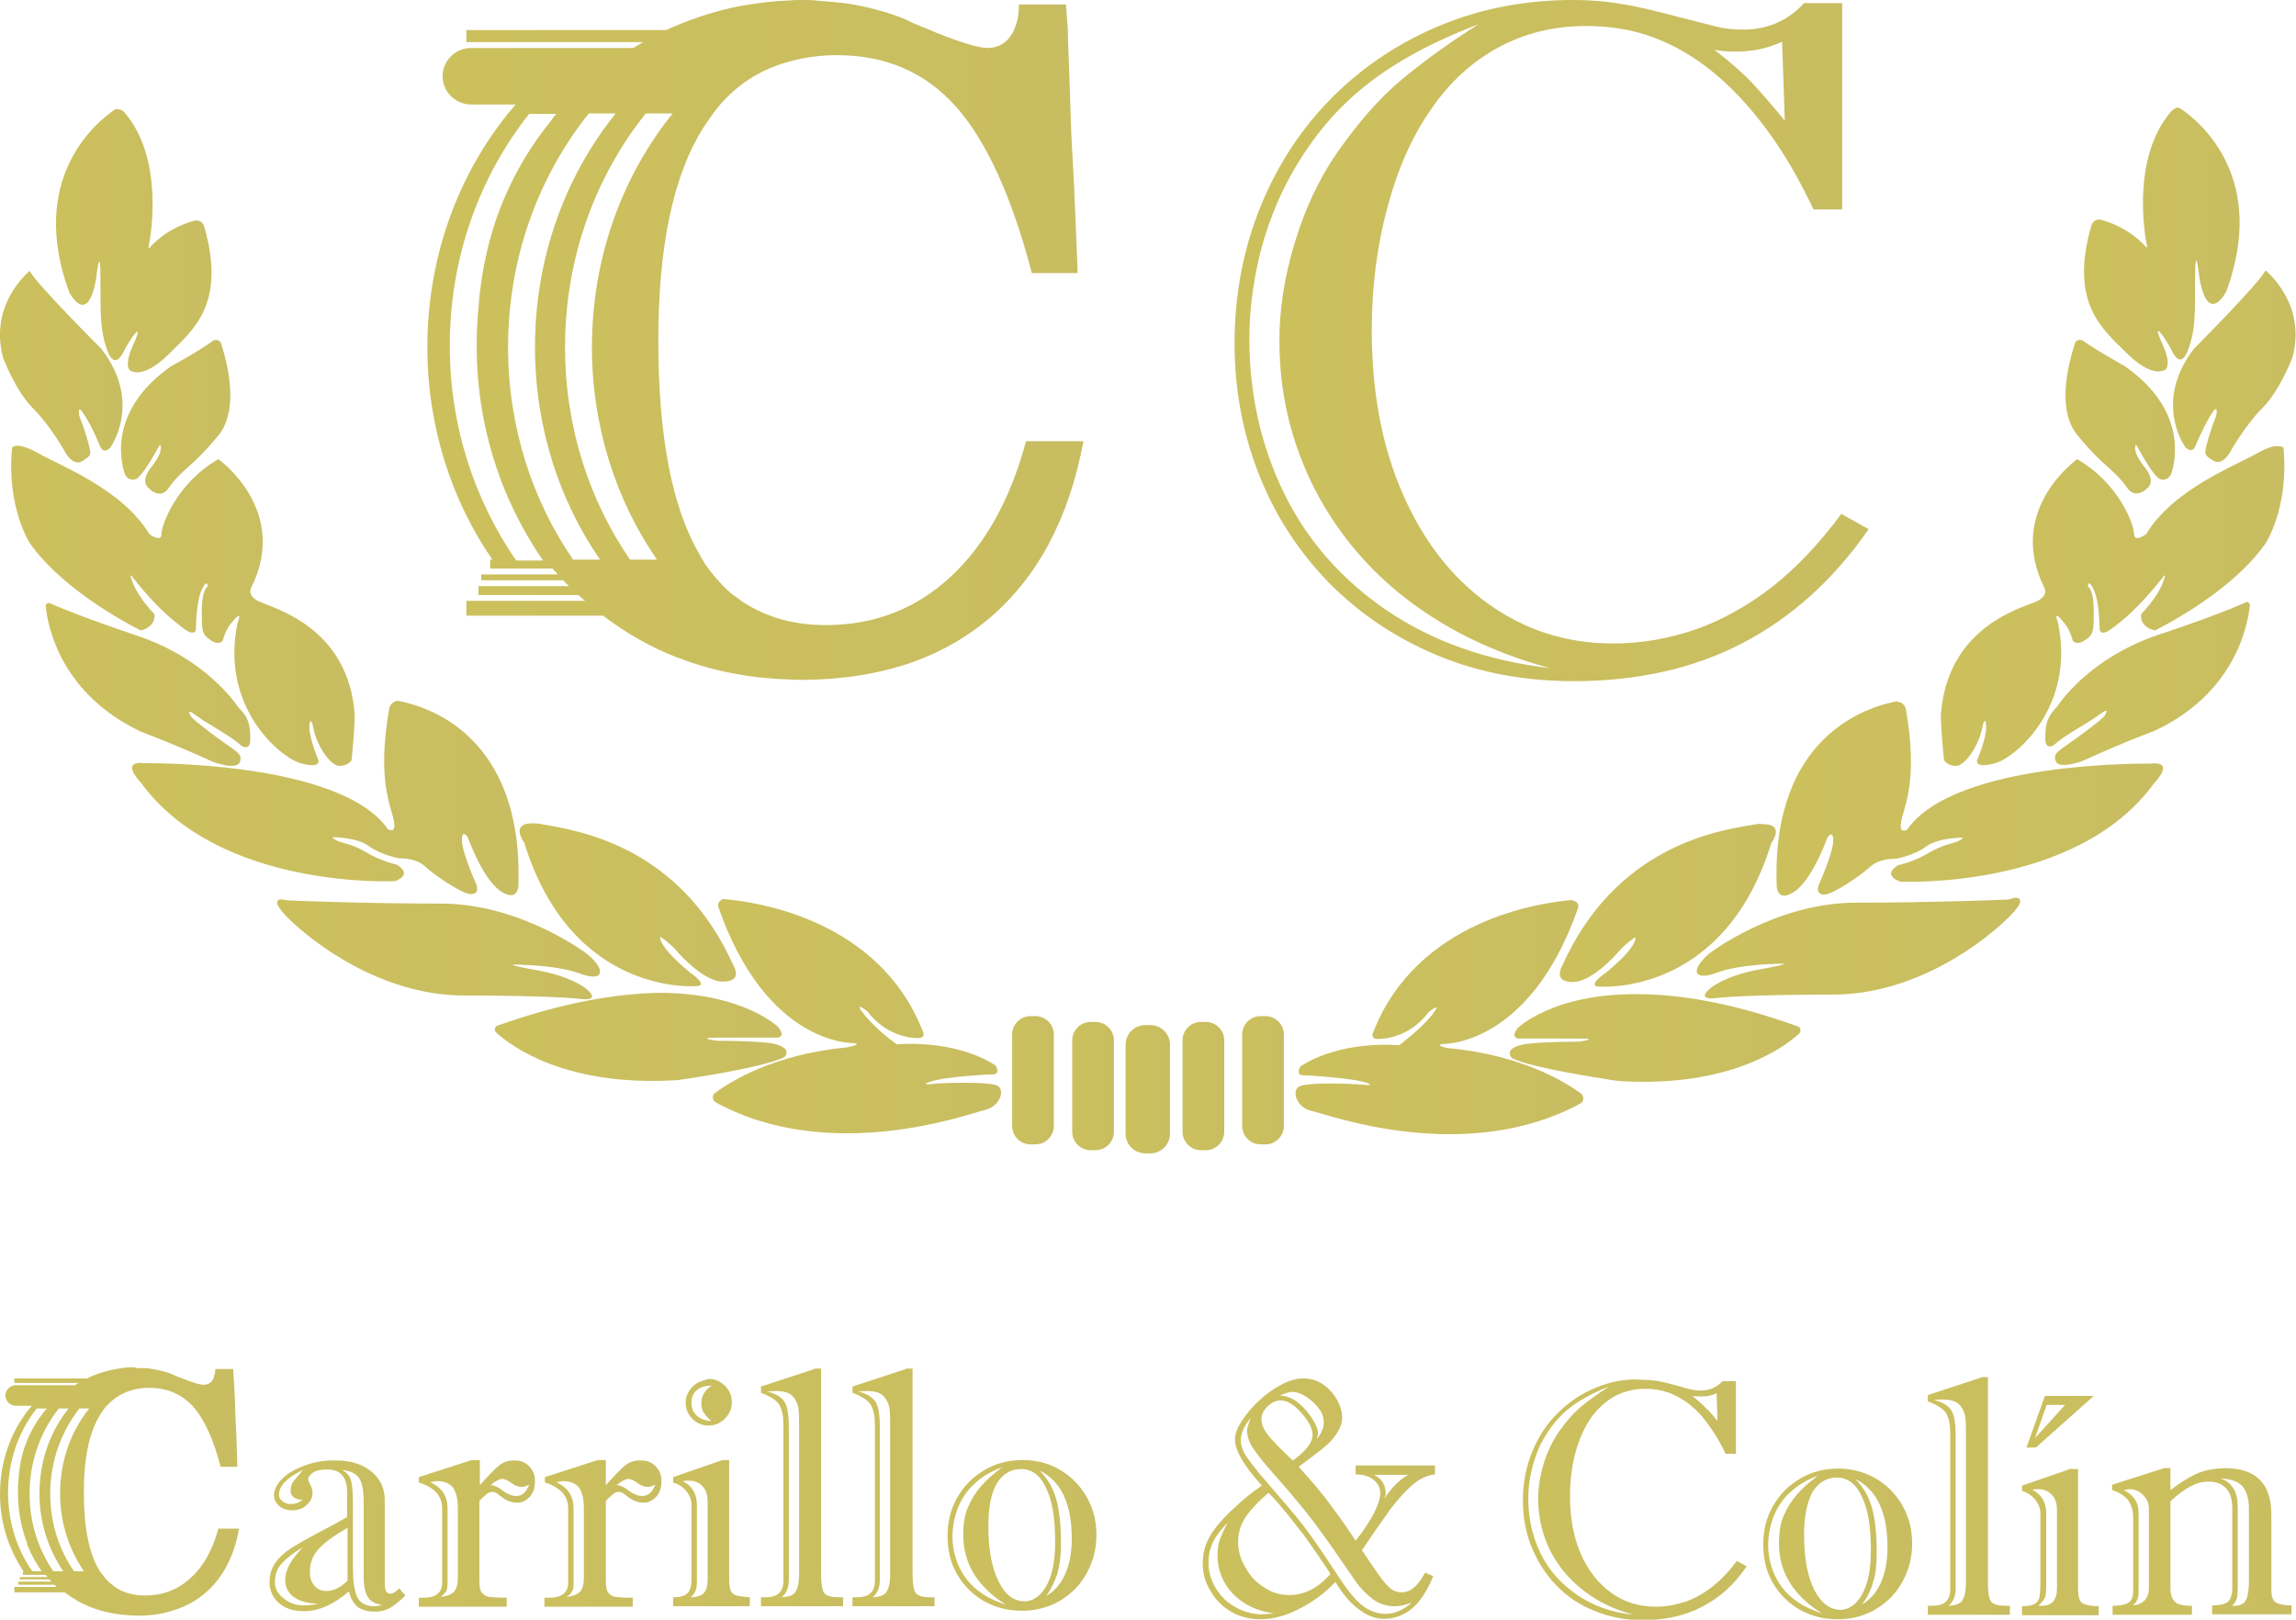
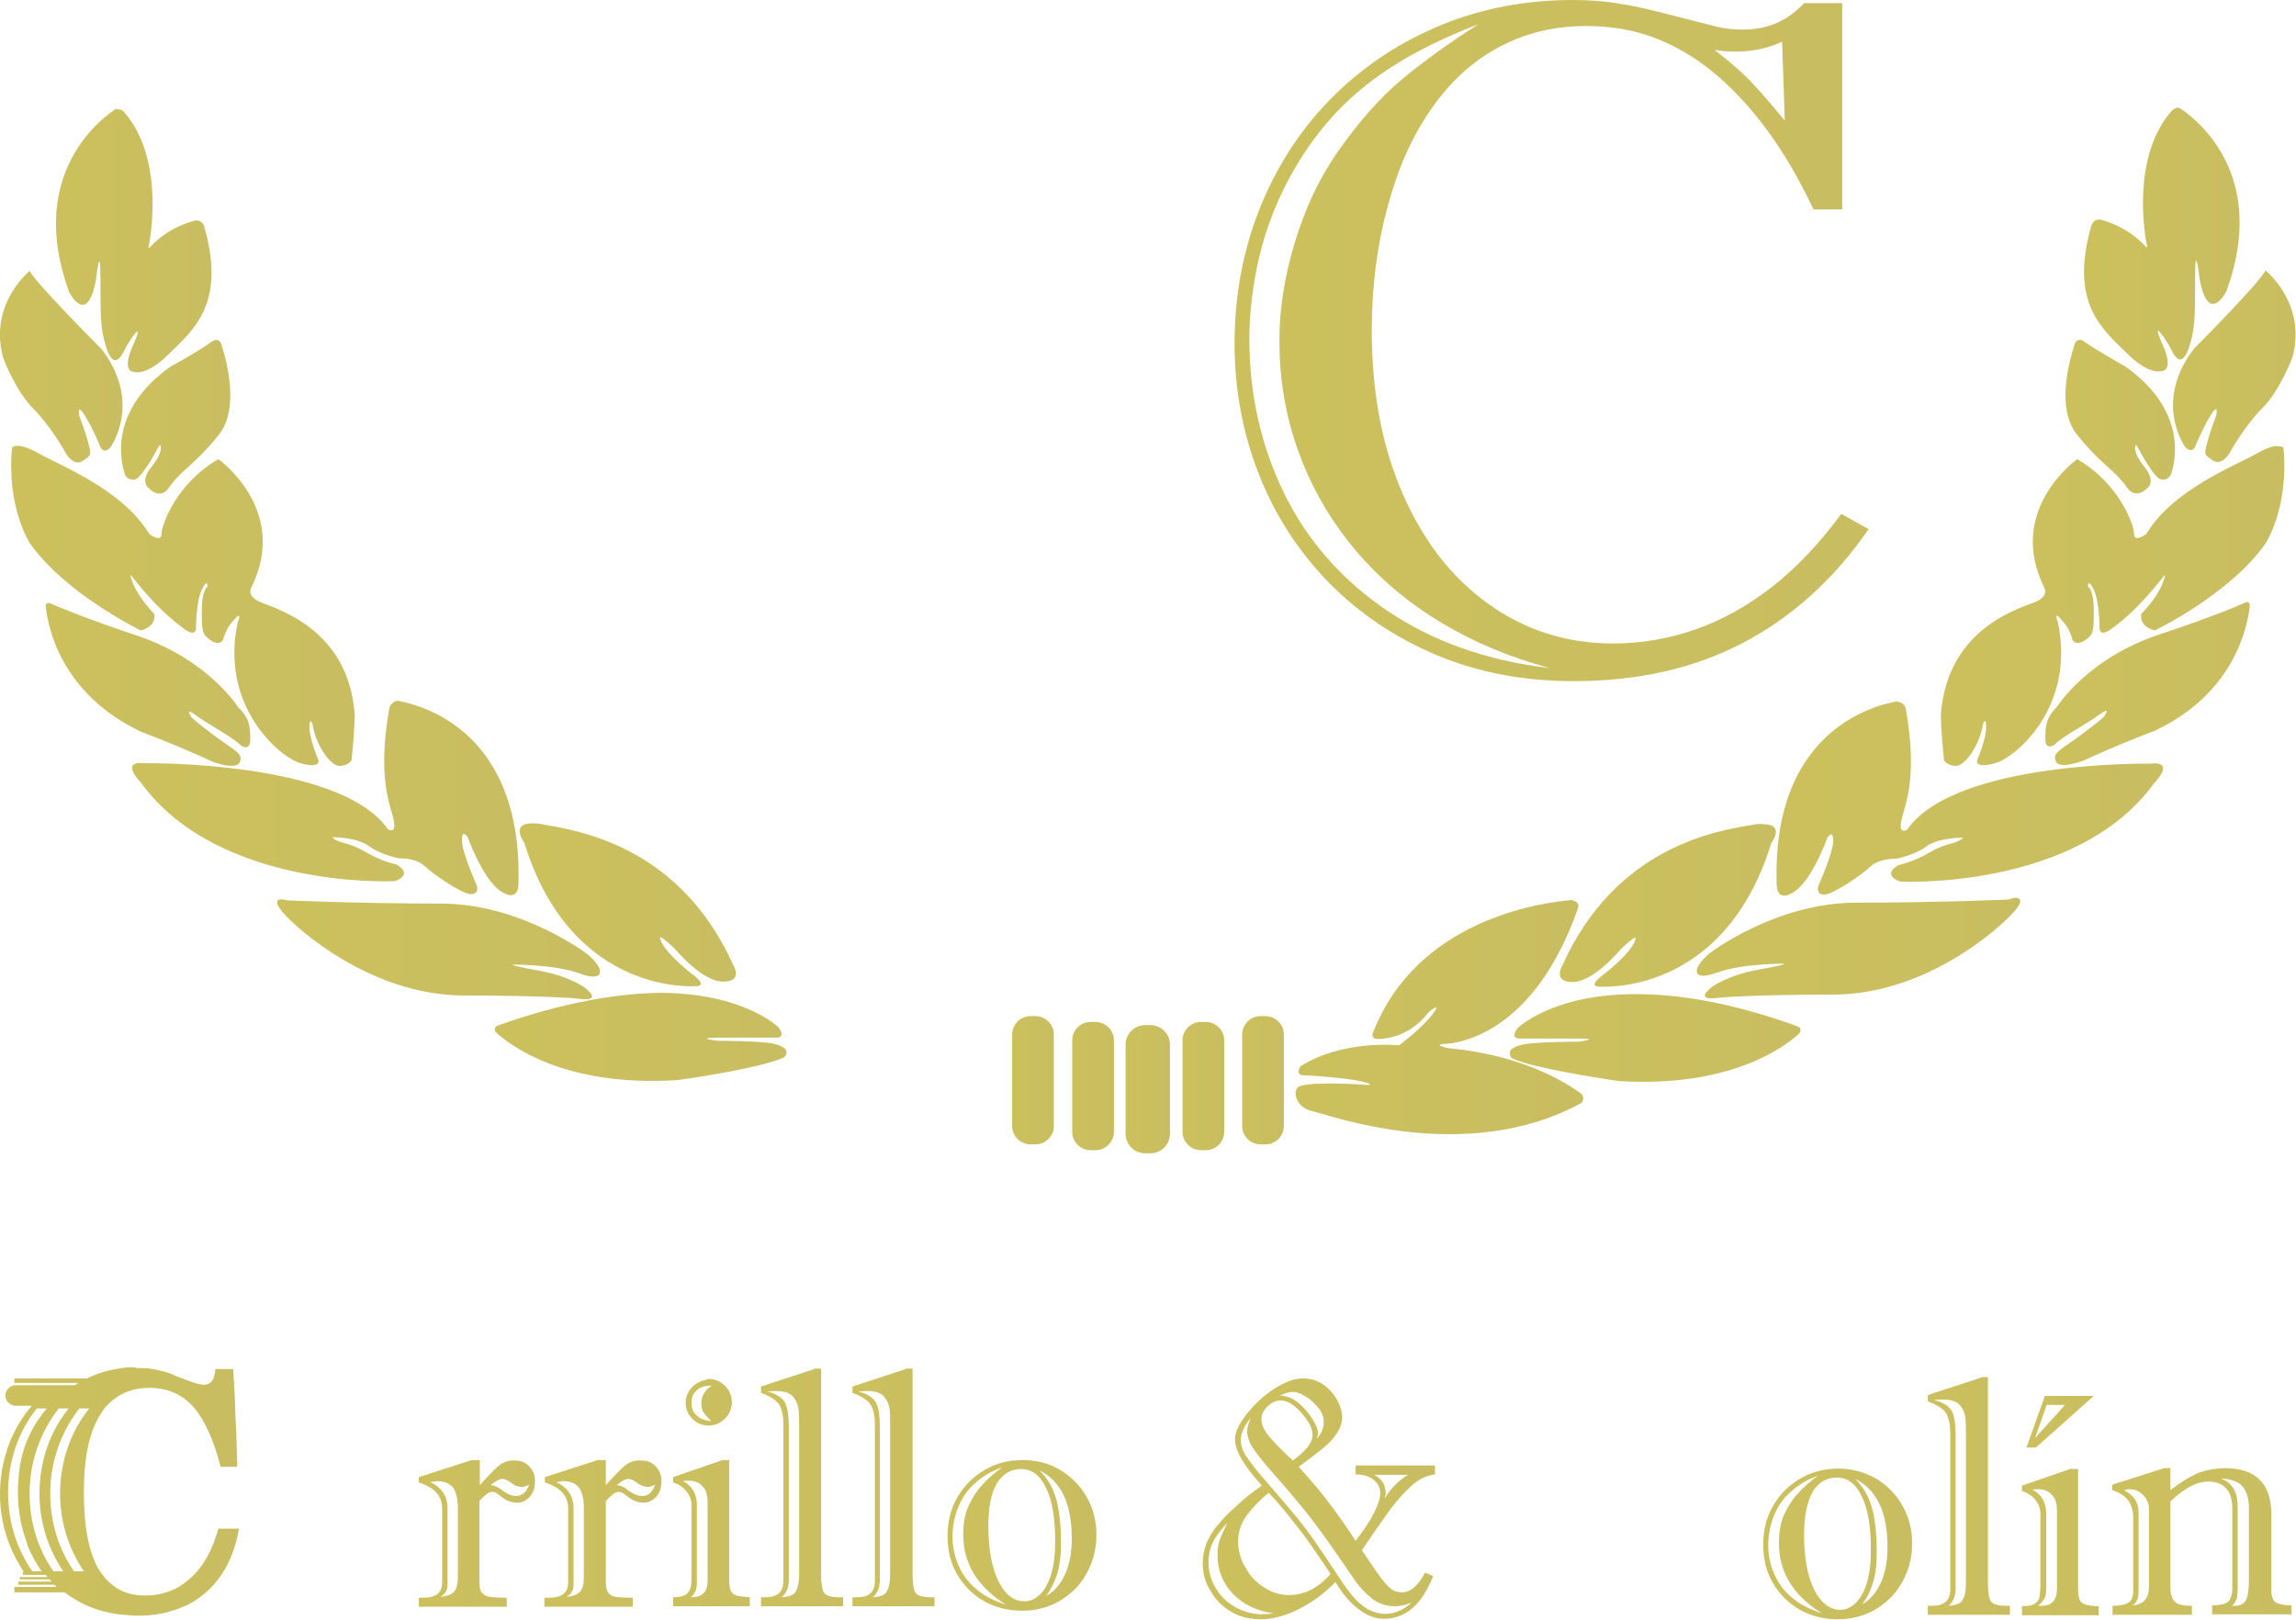
<svg xmlns="http://www.w3.org/2000/svg" version="1.1" id="Capa_1" x="0px" y="0px" viewBox="0 0 512 361.2" style="enable-background:new 0 0 512 361.2;" xml:space="preserve">
  <style type="text/css">
	.st0{fill:url(#SVGID_1_);}
	.st1{fill:url(#SVGID_00000175302450187581614020000005038674773192707774_);}
	.st2{fill:url(#SVGID_00000017487962111813258420000008506385741071685805_);}
	.st3{fill:url(#SVGID_00000078038249303420161460000007547541819532292011_);}
	.st4{fill:url(#SVGID_00000065762274080143567880000005034316753271221133_);}
	.st5{fill:url(#SVGID_00000165928634434736918420000017101123587312158643_);}
	.st6{fill:url(#SVGID_00000046319660938014965760000008420342973538945193_);}
	.st7{fill:url(#SVGID_00000136392942109285879690000010011150170956753555_);}
	.st8{fill:url(#SVGID_00000059997450245218692280000007624741578503510957_);}
	.st9{fill:url(#SVGID_00000169519071328059768490000005785144368332833703_);}
	.st10{fill:url(#SVGID_00000011021988084371819720000017916788859167325624_);}
	.st11{fill:url(#SVGID_00000170982204935830457980000010888431684089056681_);}
	.st12{fill:url(#SVGID_00000117675662823168452730000016484858110445763233_);}
	.st13{fill:url(#SVGID_00000167378612661350553860000000154180627980178079_);}
	.st14{fill:url(#SVGID_00000078767360422311856140000005733050116282830006_);}
	.st15{fill:url(#SVGID_00000109028958501025852020000010596367312517184947_);}
	.st16{fill:url(#SVGID_00000112626529004831994510000013183324065707089599_);}
	.st17{fill:url(#SVGID_00000052073642730752483560000007651140897629454471_);}
	.st18{fill:url(#SVGID_00000144307961205040970280000006633255432322123437_);}
	.st19{fill:url(#SVGID_00000065764111690256107520000002869585715986200717_);}
	.st20{fill:url(#SVGID_00000027591851294224082650000006617265080758650249_);}
	.st21{fill:url(#SVGID_00000161609222654148318900000004002654953016708264_);}
	.st22{fill:url(#SVGID_00000123425382008951720240000000476979576403090620_);}
	.st23{fill:url(#SVGID_00000067937904121077183700000005211020048115462551_);}
	.st24{fill:url(#SVGID_00000141426418043187180090000012116585381472667572_);}
	.st25{fill:url(#SVGID_00000166666455992673693610000006399973478165193090_);}
	.st26{fill:url(#SVGID_00000183933452662402823860000011815175642232864388_);}
	.st27{fill:url(#SVGID_00000004512970143360948440000006372047634081604776_);}
	.st28{fill:url(#SVGID_00000043436353995376837280000007054219410543480979_);}
	.st29{fill:url(#SVGID_00000147941130624415877370000005651557758687623096_);}
	.st30{fill:url(#SVGID_00000165953825330028079940000013849920693024210320_);}
	.st31{fill:url(#SVGID_00000059272306625592439700000010952742690286703762_);}
	.st32{fill:url(#SVGID_00000018949483838041174900000018326916663896300949_);}
	.st33{fill:url(#SVGID_00000009565563671148195960000014749870366556352151_);}
	.st34{fill:url(#SVGID_00000153691993553877906810000008294399727065057944_);}
	.st35{fill:url(#SVGID_00000003800866664238234780000001569455968395592629_);}
	.st36{fill:url(#SVGID_00000132050401250477487730000013783590236181478808_);}
	.st37{fill:url(#SVGID_00000127750248623233011620000017744221427840615604_);}
	.st38{fill:url(#SVGID_00000023258125297941652330000008218513730741870012_);}
	.st39{fill:url(#SVGID_00000154398547126993083400000005692925398393408699_);}
	.st40{fill:url(#SVGID_00000149342817200041269560000018437112303848561560_);}
</style>
  <g>
    <linearGradient id="SVGID_1_" gradientUnits="userSpaceOnUse" x1="347.833" y1="201.813" x2="396.14" y2="201.813">
      <stop offset="0" style="stop-color:#CCC05D" />
      <stop offset="1" style="stop-color:#C8BD61" />
    </linearGradient>
    <path class="st0" d="M391.1,183.9c-8,1.3-30.7,4.7-42.7,31.4c0,0-2.3,3.7,2.3,3.7c4.7,0,10.7-7.3,10.7-7.3s2-2,3.3-2.7   c0,0,0.7,2-6.7,8c0,0-4,2.7-1.7,3c0,0,28,2.7,38.7-32c0,0,3.2-4.2-1.8-4.2C392.8,183.7,392,183.7,391.1,183.9" />
    <linearGradient id="SVGID_00000144328396342743863390000014778041128110005913_" gradientUnits="userSpaceOnUse" x1="378.276" y1="211.569" x2="450.244" y2="211.569">
      <stop offset="0" style="stop-color:#CCC05D" />
      <stop offset="1" style="stop-color:#C8BD61" />
    </linearGradient>
    <path style="fill:url(#SVGID_00000144328396342743863390000014778041128110005913_);" d="M447.9,200.6c0,0-16,0.7-34,0.7   c-18,0-32.7,11.3-32.7,11.3c-4.3,3.7-3.7,6.3,1.7,4.3c5.3-2,14.7-2,14.7-2s2,0-5.3,1.3c-7.3,1.3-10.7,4-10.7,4   c-4,3.3,1.7,2.3,1.7,2.3s6.7-0.7,25.4-0.7c18.7,0,34-12,39.4-17.4c3.6-3.6,2.4-4.2,1.2-4.2C448.5,200.4,447.9,200.6,447.9,200.6" />
    <linearGradient id="SVGID_00000131367661595626600410000012595946040625945016_" gradientUnits="userSpaceOnUse" x1="396.099" y1="178.109" x2="482.53" y2="178.109">
      <stop offset="0" style="stop-color:#CCC05D" />
      <stop offset="1" style="stop-color:#C8BD61" />
    </linearGradient>
    <path style="fill:url(#SVGID_00000131367661595626600410000012595946040625945016_);" d="M423,156.4c-6.6,1.2-28,7.7-26.8,41.1   c0,0,0,4,4,1.3c4-2.7,7.3-12,7.3-12s1.3-2,1.3,0.7c0,2.7-3.3,10-3.3,10s-0.7,2,1.3,2c2,0,8.7-4.7,10-6c1.3-1.3,3.3-2,6-2   c0,0,4-0.7,6.7-2.7c2.7-2,8-2,8-2s0.7,0-0.7,0.7c-1.3,0.7-3.3,0.7-6.7,2.7c-3.3,2-6.7,2.7-6.7,2.7s-4,2,0.3,3.7c0,0,39.4,2,56.7-22   c0,0,5-5-1-4.3c0,0-43.4-0.7-54.1,14.7c0,0-2,1.3-1.3-2c0.6-3.2,3.8-8.9,1-24.9c-0.2-0.9-1-1.6-1.9-1.6   C423.2,156.4,423.1,156.4,423,156.4" />
    <linearGradient id="SVGID_00000154408067048566310700000001434574430784928400_" gradientUnits="userSpaceOnUse" x1="432.852" y1="135.149" x2="509.493" y2="135.149">
      <stop offset="0" style="stop-color:#CCC05D" />
      <stop offset="1" style="stop-color:#C8BD61" />
    </linearGradient>
    <path style="fill:url(#SVGID_00000154408067048566310700000001434574430784928400_);" d="M503.3,101.1c-4.7,2.7-18.7,8-24.7,18   c0,0-2.7,2-2.7,0c0-2-3.3-11.3-12.7-16.7c0,0-16,11.3-7.3,28.7c0,0,1,1.7-1.7,3c-2.7,1.3-20,5.3-21.4,25.4c0,0,0,3.3,0.7,10   c0,0,0.7,1.3,2.7,1.3c2,0,5.3-4.7,6-9.3c0,0,0.7-2,0.7,0.7s-2,7.3-2,7.3s-0.7,2,4,0.7c4.7-1.3,18-12.7,14-31.4c0,0-1.3-3.3,1.3,0   c0,0,1.3,1.3,2,4c0,0,0.7,1.3,2.7,0c2-1.3,2-2,2-6.7c0-4.7-1.3-5.3-1.3-5.3s0-2,1.3,0.7c1.3,2.7,1.3,8.7,1.3,8.7s0,2,2.7,0   c2.7-2,6-4.7,11.3-11.3c0,0,1.3-2,0,1.3c-1.3,3.3-4.7,6.7-4.7,6.7s-0.7,2.7,3,3.7c0,0,16.7-8,24.7-19.4c0,0,5.3-8,4-21.4   c0,0-0.3-0.3-1.3-0.3C507.1,99.4,505.6,99.8,503.3,101.1" />
    <linearGradient id="SVGID_00000178916107467280510280000003452633098467945881_" gradientUnits="userSpaceOnUse" x1="456.217" y1="152.551" x2="501.841" y2="152.551">
      <stop offset="0" style="stop-color:#CCC05D" />
      <stop offset="1" style="stop-color:#C8BD61" />
    </linearGradient>
    <path style="fill:url(#SVGID_00000178916107467280510280000003452633098467945881_);" d="M500.6,134.4c-2.2,1-7.7,3.3-19.1,7.1   c-16,5.3-22.7,16-22.7,16c-2.7,2.7-2.7,4.7-2.7,7.3c0,2.7,2,1.3,2,1.3c2-2,7.3-4.7,10-6.7c2.7-2,1.3,0,1.3,0s0.7,0-4.7,4   c-5.3,4-7,4.3-6.3,6.3c0.7,2,6,0,6,0c8.7-4,16-6.7,16-6.7c17.8-8.3,20.8-23.2,21.3-27.9c0.1-0.5-0.4-0.9-0.8-0.9   C500.9,134.4,500.8,134.4,500.6,134.4" />
    <linearGradient id="SVGID_00000076582239638776396780000006164854457698993815_" gradientUnits="userSpaceOnUse" x1="263.646" y1="242.277" x2="272.993" y2="242.277">
      <stop offset="0" style="stop-color:#CCC05D" />
      <stop offset="1" style="stop-color:#C8BD61" />
    </linearGradient>
    <path style="fill:url(#SVGID_00000076582239638776396780000006164854457698993815_);" d="M267.8,227.9c-2.3,0-4.1,1.9-4.1,4.1v20.4   c0,2.3,1.9,4.1,4.1,4.1h1.1c2.3,0,4.1-1.9,4.1-4.1v-20.4c0-2.3-1.9-4.1-4.1-4.1H267.8z" />
    <linearGradient id="SVGID_00000118363833265068532960000001979478387219369621_" gradientUnits="userSpaceOnUse" x1="250.969" y1="242.946" x2="260.977" y2="242.946">
      <stop offset="0" style="stop-color:#CCC05D" />
      <stop offset="1" style="stop-color:#C8BD61" />
    </linearGradient>
    <path style="fill:url(#SVGID_00000118363833265068532960000001979478387219369621_);" d="M255.4,228.6c-2.5,0-4.4,2-4.4,4.4v19.8   c0,2.5,2,4.4,4.4,4.4h1.1c2.5,0,4.4-2,4.4-4.4V233c0-2.5-2-4.4-4.4-4.4H255.4z" />
    <linearGradient id="SVGID_00000095336747576724254860000001904692503928188051_" gradientUnits="userSpaceOnUse" x1="276.999" y1="240.945" x2="286.342" y2="240.945">
      <stop offset="0" style="stop-color:#CCC05D" />
      <stop offset="1" style="stop-color:#C8BD61" />
    </linearGradient>
    <path style="fill:url(#SVGID_00000095336747576724254860000001904692503928188051_);" d="M281.1,226.6c-2.3,0-4.1,1.9-4.1,4.1v20.4   c0,2.3,1.9,4.1,4.1,4.1h1.1c2.3,0,4.1-1.9,4.1-4.1v-20.4c0-2.3-1.9-4.1-4.1-4.1H281.1z" />
    <linearGradient id="SVGID_00000046310019689572205870000001610757245603171994_" gradientUnits="userSpaceOnUse" x1="464.755" y1="53.543" x2="499.517" y2="53.543">
      <stop offset="0" style="stop-color:#CCC05D" />
      <stop offset="1" style="stop-color:#C8BD61" />
    </linearGradient>
    <path style="fill:url(#SVGID_00000046310019689572205870000001610757245603171994_);" d="M484.2,24.8c-8.9,10.3-6,27.4-5.4,30.2   c0,0.1-0.1,0.2-0.2,0.1c-3.7-4-7.9-5.5-10.1-6.1c-0.9-0.2-1.8,0.3-2.1,1.2c-5.1,17.5,2.6,23.3,7.8,28.5c5.3,5.3,8,4,8,4s2.7,0,0-6   c-2.7-6,0.7-1.3,2,1.3c1.3,2.7,2.7,3.3,4-0.7c1.3-4,1.3-6.7,1.3-15.4c0-8.7,1,0.3,1,0.3c2,10.7,6,2.7,6,2.7   c9.1-25-5.5-37.4-10.1-40.6c-0.3-0.2-0.6-0.3-1-0.3C485,24.2,484.6,24.4,484.2,24.8" />
    <linearGradient id="SVGID_00000147221485523538192350000005459842281919124369_" gradientUnits="userSpaceOnUse" x1="288.836" y1="226.691" x2="353.087" y2="226.691">
      <stop offset="0" style="stop-color:#CCC05D" />
      <stop offset="1" style="stop-color:#C8BD61" />
    </linearGradient>
    <path style="fill:url(#SVGID_00000147221485523538192350000005459842281919124369_);" d="M350.6,200.7c-7.3,0.6-34.5,4.5-44.3,29.3   c0,0-1,1.7,1,1.7c2,0,7.3-0.7,11.3-6c0,0,3.3-2.7,0.7,0.7c-2.7,3.3-7.3,6.7-7.3,6.7s-12.7-1.3-22,4.7c0,0-1.3,2,0.7,2   c2,0,10,0.7,12.7,1.3c0,0,5.3,1.3-0.7,0.7c0,0-12-0.7-13.3,0.7c-1.3,1.3,0,4.7,3.3,5.3c3.3,0.7,34,12.2,59.7-1.7   c0.8-0.4,0.9-1.6,0.2-2.2c-3.5-2.6-13.1-8.5-29-10.1c-0.1,0-0.2,0-0.3,0c-0.7-0.1-3.6-0.7-1.5-1c0,0,19.3,0.6,30.1-30.3   c0.3-0.8-0.3-1.6-1.1-1.6C350.7,200.7,350.7,200.7,350.6,200.7" />
    <linearGradient id="SVGID_00000046308696842595067920000016763611229648538246_" gradientUnits="userSpaceOnUse" x1="336.758" y1="231.346" x2="401.686" y2="231.346">
      <stop offset="0" style="stop-color:#CCC05D" />
      <stop offset="1" style="stop-color:#C8BD61" />
    </linearGradient>
    <path style="fill:url(#SVGID_00000046308696842595067920000016763611229648538246_);" d="M338.4,229.3c-1.7,2.3,0.3,2.3,0.3,2.3   h13.3c5.3,0,0,0.7,0,0.7s-10,0-12.7,0.7c-0.9,0.2-1.5,0.5-2,0.8c-0.9,0.5-0.8,1.9,0.1,2.3c4.6,2.1,18.7,4.2,22.3,4.8   c0.6,0.1,1.1,0.1,1.7,0.2c24.2,1.4,36.3-7.4,39.8-10.6c0.5-0.5,0.4-1.4-0.3-1.6c-14.9-5.4-26.7-7.2-35.9-7.2   C346.1,221.6,338.4,229.3,338.4,229.3" />
    <linearGradient id="SVGID_00000039113044894367251060000012277555342419781792_" gradientUnits="userSpaceOnUse" x1="460.555" y1="92.932" x2="485.017" y2="92.932">
      <stop offset="0" style="stop-color:#CCC05D" />
      <stop offset="1" style="stop-color:#C8BD61" />
    </linearGradient>
    <path style="fill:url(#SVGID_00000039113044894367251060000012277555342419781792_);" d="M462.7,76.6c-1.3,4-4.3,14.6,0.6,20.5   c6,7.3,8,7.3,11.3,12c0,0,1.7,2.3,4.3-0.3c0,0,2-1.3-0.7-4.7c-2.7-3.3-2-4.7-2-4.7s0-0.7,0.7,0.7c0.7,1.3,3.3,6,4.7,6.7   c0,0,0,0,0,0c1,0.5,2.2-0.1,2.6-1.2c1-3.1,3.4-14.2-10.3-23.9c0,0-5.8-3.2-9.4-5.7c-0.2-0.2-0.5-0.2-0.7-0.2   C463.3,75.8,462.8,76.1,462.7,76.6" />
    <linearGradient id="SVGID_00000109002587999252962250000014033340867470908302_" gradientUnits="userSpaceOnUse" x1="484.509" y1="81.755" x2="512" y2="81.755">
      <stop offset="0" style="stop-color:#CCC05D" />
      <stop offset="1" style="stop-color:#C8BD61" />
    </linearGradient>
    <path style="fill:url(#SVGID_00000109002587999252962250000014033340867470908302_);" d="M489.3,77.7c-9.3,12-2,22-2,22   c1.7,1.7,2.3-0.3,2.3-0.3s1.3-3.3,3.3-6.7c2-3.3,1.3,0,1.3,0s-1.3,3.3-2,6c-0.7,2.7-0.7,2.7,1.3,4c2,1.3,3.7-1.7,3.7-1.7   s3.3-6,7.3-10c4-4,6.7-11.3,6.7-11.3c3.3-12-6-19.4-6-19.4C503.9,63.1,489.3,77.7,489.3,77.7" />
    <linearGradient id="SVGID_00000013152940009732914510000002214692536760876474_" gradientUnits="userSpaceOnUse" x1="115.857" y1="201.813" x2="164.163" y2="201.813">
      <stop offset="0" style="stop-color:#CCC05D" />
      <stop offset="1" style="stop-color:#C8BD61" />
    </linearGradient>
    <path style="fill:url(#SVGID_00000013152940009732914510000002214692536760876474_);" d="M116.9,187.9c10.7,34.7,38.7,32,38.7,32   c2.3-0.3-1.7-3-1.7-3c-7.3-6-6.7-8-6.7-8c1.3,0.7,3.3,2.7,3.3,2.7s6,7.3,10.7,7.3c4.7,0,2.3-3.7,2.3-3.7   c-12-26.7-34.7-30-42.7-31.4c-0.9-0.2-1.6-0.2-2.2-0.2C113.7,183.7,116.9,187.9,116.9,187.9" />
    <linearGradient id="SVGID_00000002364193974967140340000012936550913630521740_" gradientUnits="userSpaceOnUse" x1="61.753" y1="211.569" x2="133.723" y2="211.569">
      <stop offset="0" style="stop-color:#CCC05D" />
      <stop offset="1" style="stop-color:#C8BD61" />
    </linearGradient>
    <path style="fill:url(#SVGID_00000002364193974967140340000012936550913630521740_);" d="M64.1,204.6c5.3,5.3,20.7,17.4,39.4,17.4   c18.7,0,25.4,0.7,25.4,0.7s5.7,1,1.7-2.3c0,0-3.3-2.7-10.7-4c-7.3-1.3-5.3-1.3-5.3-1.3s9.3,0,14.7,2c5.3,2,6-0.7,1.7-4.3   c0,0-14.7-11.3-32.7-11.3s-34-0.7-34-0.7s-0.6-0.1-1.2-0.2C61.8,200.4,60.6,201,64.1,204.6" />
    <linearGradient id="SVGID_00000138568570218609902170000004969272675164557215_" gradientUnits="userSpaceOnUse" x1="29.467" y1="178.109" x2="115.901" y2="178.109">
      <stop offset="0" style="stop-color:#CCC05D" />
      <stop offset="1" style="stop-color:#C8BD61" />
    </linearGradient>
    <path style="fill:url(#SVGID_00000138568570218609902170000004969272675164557215_);" d="M86.8,158c-2.8,16,0.4,21.7,1,24.9   c0.7,3.3-1.3,2-1.3,2c-10.7-15.3-54.1-14.7-54.1-14.7c-6-0.7-1,4.3-1,4.3c17.4,24,56.7,22,56.7,22c4.3-1.7,0.3-3.7,0.3-3.7   s-3.3-0.7-6.7-2.7c-3.3-2-5.3-2-6.7-2.7c-1.3-0.7-0.7-0.7-0.7-0.7s5.3,0,8,2c2.7,2,6.7,2.7,6.7,2.7c2.7,0,4.7,0.7,6,2   c1.3,1.3,8,6,10,6c2,0,1.3-2,1.3-2s-3.3-7.3-3.3-10c0-2.7,1.3-0.7,1.3-0.7s3.3,9.3,7.3,12c4,2.7,4-1.3,4-1.3   c1.1-33.4-20.3-39.9-26.8-41.1c-0.1,0-0.2,0-0.3,0C87.8,156.4,87,157.1,86.8,158" />
    <linearGradient id="SVGID_00000124882467965176647350000012915449424527356570_" gradientUnits="userSpaceOnUse" x1="2.506" y1="135.149" x2="79.144" y2="135.149">
      <stop offset="0" style="stop-color:#CCC05D" />
      <stop offset="1" style="stop-color:#C8BD61" />
    </linearGradient>
    <path style="fill:url(#SVGID_00000124882467965176647350000012915449424527356570_);" d="M2.7,99.8c-1.3,13.4,4,21.4,4,21.4   c8,11.3,24.7,19.4,24.7,19.4c3.7-1,3-3.7,3-3.7s-3.3-3.3-4.7-6.7c-1.3-3.3,0-1.3,0-1.3c5.3,6.7,8.7,9.3,11.3,11.3   c2.7,2,2.7,0,2.7,0s0-6,1.3-8.7c1.3-2.7,1.3-0.7,1.3-0.7s-1.3,0.7-1.3,5.3c0,4.7,0,5.3,2,6.7c2,1.3,2.7,0,2.7,0c0.7-2.7,2-4,2-4   c2.7-3.3,1.3,0,1.3,0c-4,18.7,9.3,30,14,31.4c4.7,1.3,4-0.7,4-0.7s-2-4.7-2-7.3s0.7-0.7,0.7-0.7c0.7,4.7,4,9.3,6,9.3   c2,0,2.7-1.3,2.7-1.3c0.7-6.7,0.7-10,0.7-10c-1.3-20-18.7-24-21.4-25.4c-2.7-1.3-1.7-3-1.7-3c8.7-17.4-7.3-28.7-7.3-28.7   c-9.3,5.3-12.7,14.7-12.7,16.7c0,2-2.7,0-2.7,0c-6-10-20-15.3-24.7-18c-2.3-1.3-3.8-1.7-4.8-1.7C3.1,99.4,2.7,99.8,2.7,99.8" />
    <linearGradient id="SVGID_00000115510933357947107200000014942888346215258808_" gradientUnits="userSpaceOnUse" x1="10.155" y1="152.551" x2="55.783" y2="152.551">
      <stop offset="0" style="stop-color:#CCC05D" />
      <stop offset="1" style="stop-color:#C8BD61" />
    </linearGradient>
    <path style="fill:url(#SVGID_00000115510933357947107200000014942888346215258808_);" d="M10.2,135.3c0.5,4.7,3.5,19.5,21.3,27.9   c0,0,7.3,2.7,16,6.7c0,0,5.3,2,6,0c0.7-2-1-2.3-6.3-6.3c-5.3-4-4.7-4-4.7-4s-1.3-2,1.3,0c2.7,2,8,4.7,10,6.7c0,0,2,1.3,2-1.3   c0-2.7,0-4.7-2.7-7.3c0,0-6.7-10.7-22.7-16c-11.3-3.8-16.8-6.1-19.1-7.1c-0.1-0.1-0.2-0.1-0.4-0.1   C10.5,134.4,10.1,134.8,10.2,135.3" />
    <linearGradient id="SVGID_00000054968434450565399850000001760820422314793093_" gradientUnits="userSpaceOnUse" x1="239.007" y1="242.277" x2="248.35" y2="242.277">
      <stop offset="0" style="stop-color:#CCC05D" />
      <stop offset="1" style="stop-color:#C8BD61" />
    </linearGradient>
    <path style="fill:url(#SVGID_00000054968434450565399850000001760820422314793093_);" d="M243.2,227.9c-2.3,0-4.1,1.9-4.1,4.1v20.4   c0,2.3,1.9,4.1,4.1,4.1h1.1c2.3,0,4.1-1.9,4.1-4.1v-20.4c0-2.3-1.9-4.1-4.1-4.1H243.2z" />
    <linearGradient id="SVGID_00000137094779945656908520000000742595137866113926_" gradientUnits="userSpaceOnUse" x1="225.658" y1="240.945" x2="234.997" y2="240.945">
      <stop offset="0" style="stop-color:#CCC05D" />
      <stop offset="1" style="stop-color:#C8BD61" />
    </linearGradient>
    <path style="fill:url(#SVGID_00000137094779945656908520000000742595137866113926_);" d="M229.8,226.6c-2.3,0-4.1,1.9-4.1,4.1v20.4   c0,2.3,1.9,4.1,4.1,4.1h1.1c2.3,0,4.1-1.9,4.1-4.1v-20.4c0-2.3-1.9-4.1-4.1-4.1H229.8z" />
    <linearGradient id="SVGID_00000131357278359417201350000004667327538053309856_" gradientUnits="userSpaceOnUse" x1="12.479" y1="53.543" x2="47.244" y2="53.543">
      <stop offset="0" style="stop-color:#CCC05D" />
      <stop offset="1" style="stop-color:#C8BD61" />
    </linearGradient>
    <path style="fill:url(#SVGID_00000131357278359417201350000004667327538053309856_);" d="M25.5,24.5c-4.5,3.1-19.2,15.6-10.1,40.6   c0,0,4,8,6-2.7c0,0,1-9,1-0.3c0,8.7,0,11.3,1.3,15.4c1.3,4,2.7,3.3,4,0.7c1.3-2.7,4.7-7.3,2-1.3c-2.7,6,0,6,0,6s2.7,1.3,8-4   c5.2-5.2,12.9-11,7.8-28.5c-0.3-0.9-1.2-1.4-2.1-1.2c-2.2,0.6-6.5,2.1-10.1,6.1c-0.1,0.1-0.2,0-0.2-0.1c0.6-2.8,3.5-19.9-5.4-30.2   c-0.3-0.4-0.8-0.6-1.3-0.6C26.1,24.2,25.8,24.3,25.5,24.5" />
    <linearGradient id="SVGID_00000176742413688863565810000000147929439327319977_" gradientUnits="userSpaceOnUse" x1="158.911" y1="226.691" x2="223.165" y2="226.691">
      <stop offset="0" style="stop-color:#CCC05D" />
      <stop offset="1" style="stop-color:#C8BD61" />
    </linearGradient>
-     <path style="fill:url(#SVGID_00000176742413688863565810000000147929439327319977_);" d="M160.2,202.3c10.8,31,30.1,30.3,30.1,30.3   c2.1,0.3-0.8,0.8-1.5,1c-0.1,0-0.2,0-0.3,0c-16,1.6-25.5,7.5-29,10.1c-0.8,0.6-0.7,1.7,0.2,2.2c25.7,13.9,56.5,2.4,59.7,1.7   c3.3-0.7,4.7-4,3.3-5.3c-1.3-1.3-13.4-0.7-13.4-0.7c-6,0.7-0.7-0.7-0.7-0.7c2.7-0.7,10.7-1.3,12.7-1.3c2,0,0.7-2,0.7-2   c-9.3-6-22-4.7-22-4.7s-4.7-3.3-7.3-6.7c-2.7-3.3,0.7-0.7,0.7-0.7c4,5.3,9.3,6,11.3,6c2,0,1-1.7,1-1.7c-9.8-24.8-37-28.7-44.3-29.3   c0,0-0.1,0-0.1,0C160.5,200.7,159.9,201.5,160.2,202.3" />
    <linearGradient id="SVGID_00000022543200938630304810000009997249908789339051_" gradientUnits="userSpaceOnUse" x1="110.312" y1="231.346" x2="175.24" y2="231.346">
      <stop offset="0" style="stop-color:#CCC05D" />
      <stop offset="1" style="stop-color:#C8BD61" />
    </linearGradient>
    <path style="fill:url(#SVGID_00000022543200938630304810000009997249908789339051_);" d="M111,228.7c-0.7,0.2-0.9,1.1-0.3,1.6   c3.5,3.2,15.6,12,39.8,10.6c0.6,0,1.2-0.1,1.7-0.2c3.7-0.5,17.7-2.7,22.4-4.8c1-0.4,1.1-1.8,0.1-2.3c-0.5-0.3-1.1-0.6-2-0.8   c-2.7-0.7-12.7-0.7-12.7-0.7s-5.3-0.7,0-0.7h13.3c0,0,2,0,0.3-2.3c0,0-7.7-7.7-26.7-7.7C137.7,221.6,125.9,223.4,111,228.7" />
    <linearGradient id="SVGID_00000133503982352511885360000006807256595558970510_" gradientUnits="userSpaceOnUse" x1="26.98" y1="92.932" x2="51.445" y2="92.932">
      <stop offset="0" style="stop-color:#CCC05D" />
      <stop offset="1" style="stop-color:#C8BD61" />
    </linearGradient>
    <path style="fill:url(#SVGID_00000133503982352511885360000006807256595558970510_);" d="M47.5,76c-3.6,2.6-9.4,5.7-9.4,5.7   c-13.7,9.7-11.3,20.8-10.3,23.9c0.3,1.1,1.6,1.7,2.6,1.2c0,0,0,0,0,0c1.3-0.7,4-5.3,4.7-6.7c0.7-1.3,0.7-0.7,0.7-0.7s0.7,1.3-2,4.7   c-2.7,3.3-0.7,4.7-0.7,4.7c2.7,2.7,4.3,0.3,4.3,0.3c3.3-4.7,5.3-4.7,11.3-12c4.8-5.9,1.9-16.5,0.6-20.5c-0.2-0.5-0.6-0.8-1.1-0.8   C48,75.8,47.7,75.9,47.5,76" />
    <linearGradient id="SVGID_00000008115807502276703640000002422512649841827466_" gradientUnits="userSpaceOnUse" x1="-3.637979e-12" y1="81.755" x2="27.489" y2="81.755">
      <stop offset="0" style="stop-color:#CCC05D" />
      <stop offset="1" style="stop-color:#C8BD61" />
    </linearGradient>
    <path style="fill:url(#SVGID_00000008115807502276703640000002422512649841827466_);" d="M0.7,79.8c0,0,2.7,7.3,6.7,11.3   c4,4,7.3,10,7.3,10s1.7,3,3.7,1.7c2-1.3,2-1.3,1.3-4c-0.7-2.7-2-6-2-6s-0.7-3.3,1.3,0c2,3.3,3.3,6.7,3.3,6.7s0.7,2,2.3,0.3   c0,0,7.3-10-2-22c0,0-14.7-14.7-16-17.4C6.7,60.4-2.6,67.7,0.7,79.8" />
  </g>
  <g>
    <linearGradient id="SVGID_00000165952528945834681260000010532542023595003070_" gradientUnits="userSpaceOnUse" x1="275.279" y1="75.932" x2="416.676" y2="75.932">
      <stop offset="0" style="stop-color:#CCC05D" />
      <stop offset="1" style="stop-color:#C8BD61" />
    </linearGradient>
    <path style="fill:url(#SVGID_00000165952528945834681260000010532542023595003070_);" d="M397.4,9.3l0.6,17.6   c-2.3-2.8-4.6-5.5-6.9-8c-2.3-2.5-5.3-5.1-8.8-7.8c1.5,0.3,3.1,0.4,4.9,0.4C390.8,11.5,394.2,10.8,397.4,9.3 M309.2,136.1   c-10.1-6.9-17.8-15.7-22.9-26.2c-5.1-10.5-7.7-22-7.7-34.4c0-5.2,0.6-10.5,1.7-15.9c1.1-5.4,2.8-10.5,4.9-15.2   c2.1-4.7,4.7-9.1,7.7-13.2s6.5-7.9,10.5-11.2c6.8-5.7,15.6-10.5,26.3-14.6c-6.6,4.2-12.4,8.4-17.2,12.4c-4.9,4.1-9.6,9.5-14.3,16.2   c-4.1,5.9-7.2,12.6-9.5,20.2c-2.3,7.6-3.4,14.8-3.4,21.7c0,8.4,1.3,16.4,4,24.1c2.7,7.7,6.6,14.8,11.9,21.4   c5.3,6.6,11.7,12.2,19.3,16.9c7.6,4.7,15.9,8.2,25.1,10.7C331.4,147.3,319.4,143,309.2,136.1 M321.6,5.5c-9.1,3.7-17.2,9-24.1,15.8   c-6.9,6.8-12.4,15-16.3,24.5c-3.9,9.5-5.9,19.8-5.9,30.8c0,10.2,1.8,19.9,5.4,29.1c3.6,9.2,8.8,17.2,15.6,24.2   c6.8,6.9,14.8,12.3,24.1,16.2c9.3,3.9,19.5,5.8,30.5,5.8c14.2,0,26.8-2.8,37.7-8.5c10.9-5.7,20.3-14.1,28.1-25.4l-6.1-3.4   c-4.7,6.4-9.8,11.8-15.2,16.1c-5.5,4.3-11.2,7.5-17.1,9.6c-6,2.1-12.2,3.2-18.6,3.2c-10.4,0-19.7-3-27.9-8.9   c-8.2-5.9-14.5-14.1-19.1-24.7c-4.6-10.6-6.8-22.7-6.8-36.3c0-9.7,1.2-18.9,3.5-27.4c2.3-8.6,5.5-15.8,9.7-21.8   c4.1-6,9.1-10.6,15-13.8c5.9-3.2,12.4-4.8,19.6-4.8c5.3,0,10.3,0.8,14.9,2.5c4.6,1.7,9,4.2,13.3,7.7c4.2,3.4,8.2,7.7,12,12.8   c3.8,5.1,7.3,11.1,10.5,17.9h6.4v-46h-8.5c-3.6,3.9-8.1,5.9-13.6,5.9c-2.1,0-4-0.2-5.7-0.6c-1.6-0.4-4.7-1.2-9.4-2.4   c-4.6-1.2-8.6-2.2-12-2.7c-3.3-0.6-7-0.9-10.8-0.9C340.4,0,330.7,1.8,321.6,5.5" />
    <linearGradient id="SVGID_00000109730221191990658770000007736821642983551900_" gradientUnits="userSpaceOnUse" x1="95.324" y1="75.932" x2="241.549" y2="75.932">
      <stop offset="0" style="stop-color:#CCC05D" />
      <stop offset="1" style="stop-color:#C8BD61" />
    </linearGradient>
-     <path style="fill:url(#SVGID_00000109730221191990658770000007736821642983551900_);" d="M100.3,77.1c0-19.8,6.7-37.8,17.7-51.7h6   c-0.4,0.5-0.8,1-1.1,1.5c-4.4,5.4-8,11.4-10.7,17.9c-3.2,7.7-5,16-5.6,25c-0.2,2.4-0.3,4.9-0.3,7.4c0,9.9,1.7,19.4,4.8,28.2   c0.1,0.3,0.2,0.5,0.3,0.8c0.1,0.2,0.1,0.4,0.2,0.6c0.1,0.3,0.2,0.7,0.4,1c0,0.1,0.1,0.2,0.1,0.3c0.1,0.3,0.3,0.7,0.4,1   c0.1,0.2,0.1,0.4,0.2,0.5c2.3,5.5,5.1,10.6,8.4,15.4h-6C105.8,111.5,100.3,95,100.3,77.1 M113.3,77.4c0-19.9,6.8-38.1,18-52.1h6   c-11.2,13.9-18,32.1-18,52.1c0,17.8,5.4,34.2,14.5,47.4h-6C118.7,111.6,113.3,95.2,113.3,77.4 M126,77.4c0-19.9,6.8-38.1,18-52.1h6   c-11.2,13.9-18,32.1-18,52.1c0,17.8,5.4,34.2,14.5,47.4h-6C131.4,111.6,126,95.2,126,77.4 M176,0.1c-3.2,0.1-6.4,0.5-9.5,1   c-4.9,0.8-9.6,2.2-14.2,4c-1.2,0.5-2.5,1-3.7,1.6h-2.8h-6h-4.4H104v2.7h26.9h4.5h6h2c-0.7,0.4-1.5,0.9-2.2,1.3h-1.7h-6h-4.5H105   h-0.3v0c-3.3,0.2-6,2.9-6,6.3c0,3.4,2.7,6.1,6,6.3v0h0.3h10c-0.6,0.7-1.1,1.3-1.7,2c-11.2,13.9-18,32.1-18,52.1   c0,17.8,5.4,34.2,14.5,47.4h-0.5v2h1.9h5.3h6h0.7c0.4,0.4,0.8,0.9,1.2,1.3h-0.9h-6h-5.3h-4.9v1.3h6h5.3h6h1   c0.4,0.5,0.8,0.9,1.3,1.3h-1.2h-6h-5.3h-7.7v2h9.5h5.3h6h1.5c0.5,0.5,1,0.9,1.5,1.3h-1.7h-6h-5.3H104v3.3h16.7h5.4h6h2.4   c5.1,3.9,10.7,7.1,16.7,9.4c0,0,0.1,0,0.1,0c4.1,1.6,8.4,2.8,12.9,3.6c3,0.6,6.1,0.9,9.3,1.1c1.7,0.1,3.5,0.2,5.2,0.2   c0.4,0,0.7,0,1.1,0c7.8-0.1,15-1.2,21.5-3.2c7.3-2.3,13.7-5.8,19.3-10.5c10.8-9.2,17.8-22.3,21-39.5h-2h-10.8   c-3.5,13-9.1,23.1-16.9,30.3c-7.8,7.2-17.1,10.7-27.7,10.7c-6.7,0-12.4-1.5-17.3-4.4c-0.6-0.3-1.2-0.7-1.7-1.1   c-0.6-0.4-1.2-0.9-1.8-1.3c-0.8-0.6-1.5-1.3-2.2-2c-0.4-0.4-0.8-0.9-1.2-1.3c-0.4-0.4-0.8-0.9-1.1-1.3c-0.3-0.4-0.7-0.9-1-1.3   c-0.5-0.6-0.9-1.3-1.3-2c-0.2-0.3-0.4-0.6-0.5-0.9c-6.2-10.4-9.3-26.4-9.3-47.8c0-21,3.3-36.9,10.1-47.6c0.7-1.1,1.5-2.2,2.2-3.2   c0.5-0.7,1.1-1.4,1.6-2c3.8-4.3,8.4-7.3,13.7-9c3.7-1.2,7.8-1.9,12.2-1.9c10.9,0,19.7,3.8,26.5,11.4c6.8,7.6,12.5,20,17,37.2h10.2   l-0.1-3l-0.7-16.8L238.9,30l-0.3-8.9l-0.2-6l-0.2-5.2l-0.1-3.7L237.7,1h-10.5c0,0.2,0,0.4,0,0.6c0,0.8-0.1,1.5-0.2,2.2   c-0.2,1.1-0.5,2-0.9,2.9c-0.2,0.5-0.5,1-0.8,1.4c-0.3,0.4-0.6,0.8-1,1.1c-1.1,1-2.5,1.5-4.2,1.5c0,0-0.1,0-0.1,0   c-2-0.1-5.7-1.2-11.2-3.4c-0.9-0.4-1.9-0.8-2.9-1.2c-2-0.8-3.5-1.5-4.5-2c-3.3-1.3-6.9-2.3-10.6-3c-1.1-0.2-2.2-0.4-3.4-0.5   c0,0-0.1,0-0.1,0c0,0,0,0-0.1,0c-1.5-0.2-3-0.3-4.5-0.4C181.4,0,180.2,0,179.1,0C178,0,177,0,176,0.1" />
  </g>
  <linearGradient id="SVGID_00000178198946766341720020000003859693654795468216_" gradientUnits="userSpaceOnUse" x1="339.541" y1="334.33" x2="389.633" y2="334.33">
    <stop offset="0" style="stop-color:#CCC05D" />
    <stop offset="1" style="stop-color:#C8BD61" />
  </linearGradient>
-   <path style="fill:url(#SVGID_00000178198946766341720020000003859693654795468216_);" d="M382.8,310.7l0.2,6.2c-0.8-1-1.6-2-2.5-2.8  c-0.8-0.9-1.9-1.8-3.1-2.8c0.5,0.1,1.1,0.1,1.7,0.1C380.5,311.5,381.7,311.2,382.8,310.7 M351.6,355.6c-3.6-2.5-6.3-5.5-8.1-9.3  c-1.8-3.7-2.7-7.8-2.7-12.2c0-1.8,0.2-3.7,0.6-5.6c0.4-1.9,1-3.7,1.7-5.4c0.7-1.7,1.7-3.2,2.7-4.7c1.1-1.5,2.3-2.8,3.7-4  c2.4-2,5.5-3.7,9.3-5.2c-2.3,1.5-4.4,3-6.1,4.4c-1.7,1.4-3.4,3.3-5.1,5.7c-1.4,2.1-2.6,4.5-3.4,7.2c-0.8,2.7-1.2,5.3-1.2,7.7  c0,3,0.5,5.8,1.4,8.5c0.9,2.7,2.3,5.2,4.2,7.6c1.9,2.3,4.1,4.3,6.8,6c2.7,1.7,5.6,2.9,8.9,3.8C359.4,359.6,355.2,358.1,351.6,355.6   M356,309.4c-3.2,1.3-6.1,3.2-8.5,5.6c-2.5,2.4-4.4,5.3-5.8,8.7c-1.4,3.4-2.1,7-2.1,10.9c0,3.6,0.6,7.1,1.9,10.3  c1.3,3.2,3.1,6.1,5.5,8.6c2.4,2.5,5.2,4.4,8.5,5.7c3.3,1.4,6.9,2.1,10.8,2.1c5,0,9.5-1,13.3-3c3.9-2,7.2-5,9.9-9l-2.2-1.2  c-1.7,2.3-3.5,4.2-5.4,5.7c-1.9,1.5-4,2.7-6.1,3.4c-2.1,0.7-4.3,1.1-6.6,1.1c-3.7,0-7-1-9.9-3.1c-2.9-2.1-5.2-5-6.8-8.7  c-1.6-3.7-2.4-8-2.4-12.8c0-3.4,0.4-6.7,1.2-9.7c0.8-3,2-5.6,3.4-7.7c1.5-2.1,3.2-3.7,5.3-4.9c2.1-1.1,4.4-1.7,6.9-1.7  c1.9,0,3.6,0.3,5.3,0.9c1.6,0.6,3.2,1.5,4.7,2.7c1.5,1.2,2.9,2.7,4.2,4.6c1.3,1.8,2.6,3.9,3.7,6.3h2.3v-16.2h-3  c-1.3,1.4-2.9,2.1-4.8,2.1c-0.8,0-1.4-0.1-2-0.2c-0.6-0.1-1.7-0.4-3.3-0.9c-1.6-0.4-3.1-0.8-4.2-1c-1.2-0.2-2.5-0.3-3.8-0.3  C362.6,307.4,359.2,308.1,356,309.4" />
  <linearGradient id="SVGID_00000129913228316703382920000017895098770396722851_" gradientUnits="userSpaceOnUse" x1="393.226" y1="344.284" x2="426.373" y2="344.284">
    <stop offset="0" style="stop-color:#CCC05D" />
    <stop offset="1" style="stop-color:#C8BD61" />
  </linearGradient>
  <path style="fill:url(#SVGID_00000129913228316703382920000017895098770396722851_);" d="M417.7,352.8c0.6-1.8,0.8-4,0.8-6.7  c0-4.2-0.4-7.6-1.1-10c-0.7-2.5-2-4.6-3.7-6.3c4.8,2.4,7.2,7.4,7.2,15.2c0,3.2-0.5,5.8-1.5,8c-1,2.2-2.4,3.8-4.2,4.8  C416.4,356.3,417.2,354.6,417.7,352.8 M404.6,354.6c-1.5-3-2.3-7.1-2.3-12.3c0-4.3,0.7-7.4,1.9-9.6c1.3-2.1,3.1-3.2,5.4-3.2  c2.4,0,4.3,1.4,5.6,4.3c1.4,2.8,2,6.8,2,11.9c0,2.9-0.3,5.3-0.9,7.3c-0.6,2-1.5,3.5-2.5,4.5c-1.1,1-2.2,1.5-3.4,1.5  C408.1,359,406.1,357.5,404.6,354.6 M401.1,357.4c-1.5-1-2.7-2.1-3.7-3.4c-1-1.3-1.7-2.7-2.3-4.4c-0.5-1.6-0.8-3.2-0.8-4.9  c0-2.3,0.4-4.4,1.2-6.5c0.8-2,2-3.9,3.7-5.4c1.7-1.6,3.7-2.8,6.2-3.7c-1.9,1.4-3.4,2.7-4.6,4.1c-1.2,1.3-2.2,2.9-3,4.7  c-0.8,1.8-1.1,3.9-1.1,6.3c0,3.2,0.8,6.1,2.4,8.7c1.6,2.6,4,4.9,7.2,6.9C404.3,359.1,402.6,358.4,401.1,357.4 M401.5,329.7  c-2.6,1.5-4.6,3.5-6.1,6.1c-1.5,2.6-2.2,5.4-2.2,8.6c0,3.3,0.7,6.2,2.2,8.7c1.5,2.5,3.5,4.5,6,5.9s5.3,2.1,8.4,2.1  c2.3,0,4.4-0.4,6.4-1.2c2-0.8,3.7-2,5.3-3.5c1.5-1.5,2.7-3.3,3.6-5.5c0.9-2.1,1.3-4.4,1.3-6.7c0-3.1-0.7-5.9-2.2-8.5  c-1.4-2.5-3.4-4.5-5.9-6c-2.5-1.4-5.3-2.2-8.3-2.2C406.9,327.5,404,328.2,401.5,329.7" />
  <linearGradient id="SVGID_00000061458822016787453170000014174086201678249868_" gradientUnits="userSpaceOnUse" x1="429.891" y1="333.688" x2="448.151" y2="333.688">
    <stop offset="0" style="stop-color:#CCC05D" />
    <stop offset="1" style="stop-color:#C8BD61" />
  </linearGradient>
  <path style="fill:url(#SVGID_00000061458822016787453170000014174086201678249868_);" d="M436.1,354.2v-34.3c0-2-0.2-3.7-0.7-4.9  c-0.5-1.2-1.8-2.2-4.1-2.8c0.5-0.1,1.1-0.1,1.9-0.1c1.6,0,2.8,0.3,3.6,1c0.7,0.7,1.2,1.6,1.4,2.6c0.2,1,0.2,2.4,0.2,4.2v33  c0,1.7-0.2,2.9-0.7,3.8c-0.4,0.9-1.5,1.3-3.2,1.4C435.6,357.2,436.1,355.9,436.1,354.2 M441.8,307.2l-11.9,3.9v1.4  c2.1,0.8,3.5,1.7,4.1,2.7c0.6,1.1,0.9,2.5,0.9,4.4v34.8c0,1.2-0.3,2.2-1,2.8c-0.6,0.6-1.7,0.9-3.1,0.9h-0.9v2h18.3v-2h-1  c-1.8,0-2.9-0.4-3.3-1.1c-0.4-0.7-0.6-2.1-0.6-4v-45.9H441.8z" />
  <linearGradient id="SVGID_00000101083341766622840740000002341287931758917025_" gradientUnits="userSpaceOnUse" x1="450.976" y1="335.724" x2="468.098" y2="335.724">
    <stop offset="0" style="stop-color:#CCC05D" />
    <stop offset="1" style="stop-color:#C8BD61" />
  </linearGradient>
  <path style="fill:url(#SVGID_00000101083341766622840740000002341287931758917025_);" d="M455.9,356.5c0.3-0.5,0.4-1.4,0.4-2.5  v-16.5c0-2.4-1-4.2-3.1-5.3c0.3-0.1,0.8-0.1,1.4-0.1c1.2,0,2.2,0.4,3,1.3c0.8,0.8,1.1,2,1.1,3.6v17.2c0,2.6-1.1,3.9-3.4,3.9h-0.8  C455.1,357.6,455.6,357,455.9,356.5 M461.9,327.5l-11,3.8v1.2c1.3,0.4,2.3,1.1,3,2c0.7,0.9,1.1,1.9,1.1,2.9v15.7  c0,1.4-0.1,2.4-0.2,3.1c-0.1,0.6-0.5,1.1-1.1,1.5c-0.6,0.3-1.5,0.5-2.8,0.5v2h17.1v-2c-1.3,0-2.3-0.2-3-0.4  c-0.7-0.2-1.1-0.6-1.3-1.2c-0.2-0.6-0.3-1.4-0.3-2.5v-26.5H461.9z M456.4,313.3h4.1l-6.7,7.4L456.4,313.3z M456,311.3l-4.1,11.5h2.1  l12.9-11.5H456z" />
  <linearGradient id="SVGID_00000127008841154777885470000001094971859715433860_" gradientUnits="userSpaceOnUse" x1="471.032" y1="343.827" x2="510.93" y2="343.827">
    <stop offset="0" style="stop-color:#CCC05D" />
    <stop offset="1" style="stop-color:#C8BD61" />
  </linearGradient>
  <path style="fill:url(#SVGID_00000127008841154777885470000001094971859715433860_);" d="M476.7,356.5c0.2-0.5,0.2-1.3,0.2-2.4  v-16.8c0-2.3-1.1-3.9-3.3-5c0.1,0,0.3,0,0.6-0.1c0.3-0.1,0.5-0.1,0.7-0.1c1.1,0,2.2,0.4,3,1.3c0.9,0.9,1.3,1.9,1.3,3.1v17.5  c0,2.4-1.2,3.8-3.6,4C476.2,357.6,476.5,357,476.7,356.5 M498.6,356.9c0.2-0.3,0.3-0.7,0.3-1c0-0.4,0.1-0.9,0.1-1.7v-18.1  c0-1.7-0.3-3.1-0.9-4.1c-0.6-1-1.5-1.8-2.9-2.3c2.3,0.1,4,0.7,4.9,1.8c0.9,1.1,1.4,2.7,1.4,4.8v16.2c0,1.9-0.2,3.3-0.6,4.2  c-0.4,0.9-1.3,1.4-2.5,1.4h-0.7C498.2,357.7,498.5,357.2,498.6,356.9 M489.7,328.7c-1.7,0.8-3.6,2-5.7,3.6v-4.9h-1.4l-11.6,3.7v1.2  c1.6,0.5,2.8,1.3,3.6,2.3c0.7,1,1.1,2.3,1.1,3.9v16.2c0,1.4-0.4,2.4-1.2,2.8c-0.8,0.4-2,0.6-3.4,0.6v2h17.7v-2  c-1.2,0-2.1-0.1-2.7-0.3c-0.6-0.1-1.1-0.5-1.5-1.1c-0.4-0.6-0.6-1.4-0.6-2.5v-19.4c1.6-1.5,3.1-2.6,4.4-3.3c1.3-0.7,2.7-1.1,4.1-1.1  c1.1,0,2.1,0.2,2.9,0.7c0.8,0.5,1.4,1.1,1.8,2c0.4,0.9,0.6,2,0.6,3.3v17.7c0,1.6-0.4,2.7-1.1,3.2c-0.7,0.5-1.9,0.7-3.4,0.7v2h17.7  v-2c-1.5,0-2.7-0.2-3.4-0.6c-0.8-0.4-1.1-1.4-1.1-3v-16.7c0-6.9-3.5-10.3-10.4-10.3C493.5,327.5,491.5,327.9,489.7,328.7" />
  <linearGradient id="SVGID_00000098936099184495754730000000144399342727356811_" gradientUnits="userSpaceOnUse" x1="268.255" y1="334.293" x2="319.955" y2="334.293">
    <stop offset="0" style="stop-color:#CCC05D" />
    <stop offset="1" style="stop-color:#C8BD61" />
  </linearGradient>
  <path style="fill:url(#SVGID_00000098936099184495754730000000144399342727356811_);" d="M275.5,358.4c-1.8-1-3.2-2.3-4.3-4.1  c-1.1-1.7-1.7-3.7-1.7-5.8c0-1.9,0.4-3.5,1.1-4.8c0.7-1.4,1.8-2.7,3.1-4.1c-0.8,1.7-1.4,2.9-1.7,3.8c-0.3,0.8-0.5,2-0.5,3.4  c0,3.4,1.2,6.3,3.5,8.7c2.3,2.3,5.3,3.8,9.1,4.3c-1.2,0.1-2.2,0.2-3.1,0.2C279.1,359.9,277.3,359.4,275.5,358.4 M281.9,354  c-1.8-1.1-3.2-2.6-4.2-4.5c-1.1-1.8-1.6-3.7-1.6-5.7c0-1.9,0.5-3.7,1.6-5.4c1.1-1.6,2.8-3.5,5.2-5.5c1.5,1.5,2.9,3.2,4.3,4.9  c1.4,1.8,2.6,3.3,3.6,4.6c0.9,1.3,2,2.8,3.3,4.7c1.2,1.8,2.1,3.1,2.6,3.9c-2.7,3.1-5.8,4.7-9.2,4.7  C285.5,355.7,283.7,355.2,281.9,354 M308.9,333.6c0.1-0.2,0.1-0.4,0.1-0.5c0-2-0.9-3.4-2.6-4.2h7.6c-2.1,1.2-3.8,3-5.2,5.2  C308.8,333.9,308.8,333.8,308.9,333.6 M305.1,358.9c-1.2-0.7-2.3-1.6-3.3-2.8c-1-1.2-2.1-2.6-3.1-4.2c-1.1-1.6-2.3-3.5-3.8-5.7  c-2-3-3.9-5.6-5.7-7.8c-1.8-2.2-4-4.7-6.3-7.4c-2.4-2.7-4-4.8-4.9-6.1c-0.9-1.3-1.3-2.6-1.3-3.8c0-1.4,0.7-3.1,2.2-4.9  c-0.5,1.3-0.8,2.3-0.8,2.8c0,1.2,0.4,2.6,1.3,3.9c0.9,1.4,2.5,3.4,4.9,6.1c2.4,2.7,4.5,5.2,6.3,7.4c1.8,2.2,3.8,4.9,6,8  c2.9,4.2,4.8,6.9,5.8,8.4c1,1.4,2.3,2.7,3.7,3.8c1.5,1.1,3.1,1.6,5,1.6c1.1,0,2.3-0.3,3.7-0.8c-1.9,1.7-3.9,2.5-5.9,2.5  C307.5,359.9,306.3,359.5,305.1,358.9 M285.8,323.3c-0.7-0.7-1.5-1.5-2.3-2.4c-0.8-0.9-1.4-1.7-1.7-2.4c-0.4-0.7-0.5-1.4-0.5-2.1  c0-0.9,0.4-1.8,1.3-2.7c0.9-0.9,1.9-1.4,3-1.4c1,0,2.1,0.5,3.2,1.4c1.1,0.9,2,2,2.8,3.2c0.8,1.2,1.1,2.3,1.1,3.1  c0,1.7-1.5,3.6-4.4,5.7C287.3,324.8,286.5,324,285.8,323.3 M293.8,320.3c0-0.1,0-0.2,0.1-0.3c0-0.1,0-0.3,0-0.5c0-0.7-0.4-1.7-1.2-3  s-1.8-2.5-3.1-3.6c-1.3-1.1-2.7-1.6-4.2-1.7c1.2-0.5,2.1-0.8,2.8-0.8c1,0,2,0.4,3.1,1.1c1.1,0.7,2,1.6,2.8,2.6s1.1,2.1,1.1,3.1  c0,1.2-0.5,2.4-1.5,3.6C293.7,320.6,293.7,320.5,293.8,320.3 M285.7,308.8c-1.7,0.9-3.4,2.1-5,3.6c-1.6,1.5-2.8,3-3.8,4.5  c-1,1.5-1.5,2.9-1.5,4.1c0,2.5,2,5.9,6,10.3c-2.1,1.4-4.2,3.1-6.3,5.1c-1.6,1.4-2.8,2.8-3.8,4c-1,1.2-1.7,2.5-2.3,3.8  c-0.5,1.4-0.8,2.8-0.8,4.4c0,2.1,0.5,4.2,1.7,6.1c1.1,2,2.6,3.5,4.6,4.7c2,1.2,4.2,1.7,6.6,1.7c2.6,0,5.4-0.7,8.4-2.2  c3-1.5,5.8-3.5,8.3-6.1c1.5,2.5,3.2,4.6,5.1,6c1.9,1.5,3.8,2.2,5.7,2.2c1.5,0,2.9-0.3,4.3-1c1.4-0.7,2.6-1.7,3.7-3.1  c1.1-1.4,2.1-3.2,3-5.4l-1.8-0.8c-1.6,3-3.3,4.4-5.2,4.4c-1.1,0-2.1-0.4-2.9-1.2c-0.9-0.8-2.1-2.4-3.7-4.8l-2.3-3.4  c2.7-4,4.8-7,6.4-9.2c1.6-2.1,3.2-3.9,4.8-5.3c1.6-1.4,3.3-2.2,5.1-2.4v-2h-17.7v2c1.7,0,3,0.4,4,1.2c1,0.8,1.5,1.8,1.5,3  c0,1.1-0.5,2.6-1.4,4.4c-0.9,1.8-2.3,3.9-4.1,6.2c-1.5-2.3-3.2-4.8-5.3-7.6c-2-2.8-4.5-5.7-7.4-8.9c2.6-1.9,4.4-3.3,5.5-4.2  c1.1-0.9,2.1-1.9,2.9-3.1c0.8-1.2,1.3-2.4,1.3-3.7c0-0.9-0.2-1.8-0.6-2.8c-0.4-1-1-2-1.8-2.9c-0.8-0.9-1.7-1.7-2.8-2.2  c-1.1-0.6-2.3-0.8-3.6-0.8C289,307.4,287.4,307.9,285.7,308.8" />
  <linearGradient id="SVGID_00000107549309615777251240000017668139378268688569_" gradientUnits="userSpaceOnUse" x1="60.107" y1="342.475" x2="90.394" y2="342.475">
    <stop offset="0" style="stop-color:#CCC05D" />
    <stop offset="1" style="stop-color:#C8BD61" />
  </linearGradient>
-   <path style="fill:url(#SVGID_00000107549309615777251240000017668139378268688569_);" d="M63.3,356.5c-1.3-1-2-2.2-2-3.7  c0-1.6,0.5-3.1,1.6-4.2c1.1-1.2,2.6-2.4,4.6-3.5c-1.3,1.4-2.3,2.6-2.9,3.7c-0.6,1.1-1,2.3-1,3.5c0,1.7,0.7,3,2,3.9  c1.3,0.9,3.1,1.4,5.3,1.4c-0.8,0.3-2,0.4-3.4,0.4C66,358,64.6,357.5,63.3,356.5 M70.2,353.7c-0.7-0.7-1.1-1.8-1.1-3.1  c0-2,0.6-3.7,1.9-5.1c1.2-1.4,3.4-3,6.5-4.8v11.8c-1.6,1.6-3.2,2.3-4.7,2.3C71.7,354.8,70.9,354.5,70.2,353.7 M63,334.8  c-0.5-0.4-0.8-0.9-0.8-1.4c0-1.1,0.5-2.1,1.4-3c0.9-0.9,2.3-1.8,4-2.6c-1,1.1-1.7,2-2.2,2.6c-0.4,0.6-0.6,1.3-0.6,2  c0,0.6,0.2,1.1,0.7,1.5c0.5,0.4,1.1,0.6,2,0.5c-0.7,0.7-1.6,1-2.8,1C64.1,335.4,63.5,335.2,63,334.8 M79.6,356  c-0.6-1.4-0.9-3.5-0.9-6.4v-14.5c0-2.6-0.2-4.3-0.5-5.2c-0.3-0.9-1-1.6-1.9-2.1c1.8,0.2,3,0.8,3.7,1.7c0.7,1,1.1,2.7,1.1,5.3v16.8  c0,2,0.3,3.5,0.9,4.5c0.6,1,1.6,1.5,3.1,1.8c-0.5,0.2-1.1,0.3-1.9,0.3C81.4,358.1,80.2,357.4,79.6,356 M68,326.8  c-2.2,0.8-3.9,1.8-5.1,3c-1.2,1.2-1.8,2.5-1.8,3.7c0,0.9,0.4,1.6,1.1,2.3c0.7,0.6,1.7,1,3,1c1.3,0,2.4-0.4,3.2-1.2  c0.9-0.8,1.3-1.7,1.3-2.8c0-0.5-0.2-1.1-0.5-1.7c-0.3-0.6-0.5-1-0.5-1.1c0-0.6,0.4-1.1,1.1-1.6c0.7-0.5,1.8-0.7,3.1-0.7  c1.5,0,2.7,0.4,3.4,1.3c0.8,0.9,1.1,2.1,1.1,3.8v5.5c-1.7,1-3.9,2.2-6.6,3.6c-2.7,1.4-4.7,2.6-6.1,3.5c-1.4,0.9-2.5,2-3.3,3.1  c-0.8,1.2-1.3,2.6-1.3,4.3c0,1.9,0.7,3.4,2.1,4.7c1.4,1.2,3.2,1.8,5.6,1.8c3.3,0,6.6-1.5,10-4.4c0.4,1.5,1,2.6,1.9,3.4  c0.9,0.7,2.2,1.1,3.8,1.1c1.4,0,2.6-0.3,3.6-0.9c1-0.6,2.1-1.5,3.3-2.7l-1.4-1.6c-0.7,0.8-1.4,1.2-1.9,1.2c-0.9,0-1.3-0.7-1.3-2.2  v-18.6c0-1.9-0.5-3.5-1.5-4.9c-1-1.3-2.3-2.3-3.9-3c-1.7-0.7-3.4-1-5.3-1C72.5,325.6,70.1,326,68,326.8" />
  <linearGradient id="SVGID_00000173159238330282530010000014944113700299484557_" gradientUnits="userSpaceOnUse" x1="93.328" y1="341.944" x2="119.249" y2="341.944">
    <stop offset="0" style="stop-color:#CCC05D" />
    <stop offset="1" style="stop-color:#C8BD61" />
  </linearGradient>
  <path style="fill:url(#SVGID_00000173159238330282530010000014944113700299484557_);" d="M99.4,355c0.3-0.4,0.4-1,0.4-1.9v-16.7  c0-2.8-1.3-4.7-3.9-5.9c0.1,0,0.4,0,0.8-0.1c0.4-0.1,0.7-0.1,0.8-0.1c1.6,0,2.7,0.5,3.5,1.4c0.7,1,1.1,2.5,1.1,4.6v15.5  c0,1.5-0.3,2.6-0.9,3.2c-0.6,0.6-1.6,1-3,1.1C98.7,355.8,99.1,355.4,99.4,355 M111.4,331.9c-0.7-0.4-1.3-0.7-2-0.7  c1.1-0.9,2-1.4,2.6-1.4c0.6,0,1.4,0.4,2.3,1.1c0.7,0.5,1.5,0.7,2.2,0.7c0.3,0,0.8-0.2,1.5-0.5c-0.6,1.6-1.5,2.5-2.8,2.5  C114.2,333.7,112.9,333.1,111.4,331.9 M111.3,326.8c-1,0.8-2.4,2.3-4.3,4.4v-5.6h-1.8l-11.8,3.8v1.2c3.5,1.1,5.2,3,5.2,5.8v16.5  c0,2.3-1.4,3.4-4.2,3.4h-1v2H113v-2c-1.9,0-3.2-0.1-3.9-0.2c-0.7-0.1-1.3-0.5-1.7-1c-0.4-0.5-0.5-1.4-0.5-2.7v-17.7  c0.6-0.6,1.1-1.1,1.6-1.5c0.5-0.4,0.9-0.5,1.4-0.5c0.2,0,0.5,0.1,0.7,0.2c0.2,0.1,0.4,0.3,0.7,0.5c0.3,0.2,0.5,0.4,0.8,0.6  c0.4,0.3,0.9,0.6,1.5,0.8c0.6,0.2,1.2,0.3,1.7,0.3c1.2,0,2.1-0.5,2.9-1.4c0.8-0.9,1.1-2.1,1.1-3.4c0-1.3-0.4-2.4-1.3-3.3  c-0.8-0.9-1.9-1.3-3.1-1.3C113.5,325.6,112.3,326,111.3,326.8" />
  <linearGradient id="SVGID_00000134932971765301903090000003472774307057275545_" gradientUnits="userSpaceOnUse" x1="121.489" y1="341.944" x2="147.413" y2="341.944">
    <stop offset="0" style="stop-color:#CCC05D" />
    <stop offset="1" style="stop-color:#C8BD61" />
  </linearGradient>
  <path style="fill:url(#SVGID_00000134932971765301903090000003472774307057275545_);" d="M127.5,355c0.3-0.4,0.4-1,0.4-1.9v-16.7  c0-2.8-1.3-4.7-3.9-5.9c0.1,0,0.4,0,0.8-0.1c0.4-0.1,0.7-0.1,0.8-0.1c1.6,0,2.7,0.5,3.5,1.4c0.7,1,1.1,2.5,1.1,4.6v15.5  c0,1.5-0.3,2.6-0.9,3.2c-0.6,0.6-1.6,1-3,1.1C126.9,355.8,127.3,355.4,127.5,355 M139.5,331.9c-0.7-0.4-1.3-0.7-2-0.7  c1.1-0.9,2-1.4,2.6-1.4c0.6,0,1.4,0.4,2.3,1.1c0.7,0.5,1.5,0.7,2.2,0.7c0.3,0,0.8-0.2,1.5-0.5c-0.6,1.6-1.5,2.5-2.8,2.5  C142.3,333.7,141,333.1,139.5,331.9 M139.4,326.8c-1,0.8-2.4,2.3-4.3,4.4v-5.6h-1.8l-11.8,3.8v1.2c3.5,1.1,5.2,3,5.2,5.8v16.5  c0,2.3-1.4,3.4-4.3,3.4h-1v2h19.7v-2c-1.9,0-3.2-0.1-3.9-0.2c-0.7-0.1-1.3-0.5-1.6-1c-0.4-0.5-0.5-1.4-0.5-2.7v-17.7  c0.6-0.6,1.1-1.1,1.6-1.5c0.5-0.4,0.9-0.5,1.4-0.5c0.2,0,0.5,0.1,0.7,0.2c0.2,0.1,0.4,0.3,0.7,0.5c0.3,0.2,0.5,0.4,0.8,0.6  c0.4,0.3,0.9,0.6,1.5,0.8c0.6,0.2,1.2,0.3,1.7,0.3c1.1,0,2.1-0.5,2.9-1.4c0.8-0.9,1.1-2.1,1.1-3.4c0-1.3-0.4-2.4-1.3-3.3  c-0.8-0.9-1.9-1.3-3.1-1.3C141.6,325.6,140.4,326,139.4,326.8" />
  <linearGradient id="SVGID_00000060002229956819936490000012977905529998358711_" gradientUnits="userSpaceOnUse" x1="150.089" y1="333.016" x2="167.215" y2="333.016">
    <stop offset="0" style="stop-color:#CCC05D" />
    <stop offset="1" style="stop-color:#C8BD61" />
  </linearGradient>
  <path style="fill:url(#SVGID_00000060002229956819936490000012977905529998358711_);" d="M155.4,353v-17.4c0-2.4-1-4.2-3.1-5.3  c0.3-0.1,0.8-0.1,1.4-0.1c1.2,0,2.2,0.4,3,1.3c0.8,0.8,1.1,2,1.1,3.6v17.2c0,1.4-0.3,2.4-0.9,3c-0.6,0.6-1.6,0.9-2.9,0.9  C154.9,355.5,155.4,354.5,155.4,353 M161.1,325.6l-11,3.8v1.2c1.3,0.4,2.3,1.1,3,2c0.7,0.9,1.1,1.9,1.1,2.9v16.8  c0,1.4-0.3,2.4-0.9,3c-0.6,0.6-1.7,0.9-3.2,0.9v2h17.1v-2c-1.3-0.1-2.3-0.2-3-0.4c-0.6-0.2-1.1-0.6-1.3-1.2  c-0.2-0.6-0.3-1.4-0.3-2.5v-26.5H161.1z M155.3,315.6c-0.8-0.7-1.1-1.7-1.1-2.8c0-1.2,0.4-2.1,1.2-2.8c0.8-0.7,1.9-1,3.3-1  c-1.5,1-2.3,2.3-2.3,3.9c0,0.9,0.2,1.6,0.5,2.1c0.4,0.5,0.9,1.2,1.7,1.9C157.2,316.8,156.1,316.4,155.3,315.6 M155.5,308.4  c-0.8,0.5-1.4,1.1-1.9,1.9c-0.5,0.8-0.7,1.6-0.7,2.5c0,1.4,0.5,2.6,1.5,3.6c1,1,2.2,1.5,3.6,1.5c0.9,0,1.8-0.2,2.6-0.7  c0.8-0.5,1.4-1.1,1.9-1.9c0.5-0.8,0.7-1.7,0.7-2.6c0-0.9-0.2-1.8-0.7-2.6c-0.5-0.8-1.1-1.4-1.9-1.9c-0.8-0.5-1.7-0.7-2.6-0.7  C157.1,307.8,156.3,308,155.5,308.4" />
  <linearGradient id="SVGID_00000062184378965422153790000012629410568142969737_" gradientUnits="userSpaceOnUse" x1="169.706" y1="331.806" x2="187.966" y2="331.806">
    <stop offset="0" style="stop-color:#CCC05D" />
    <stop offset="1" style="stop-color:#C8BD61" />
  </linearGradient>
  <path style="fill:url(#SVGID_00000062184378965422153790000012629410568142969737_);" d="M175.9,352.3V318c0-2-0.2-3.7-0.7-4.9  c-0.5-1.2-1.8-2.2-4.1-2.8c0.5,0,1.1-0.1,1.9-0.1c1.6,0,2.8,0.3,3.6,1c0.7,0.7,1.2,1.6,1.4,2.6c0.2,1,0.2,2.4,0.2,4.2v33  c0,1.7-0.2,2.9-0.7,3.8c-0.4,0.9-1.5,1.3-3.2,1.4C175.4,355.3,175.9,354,175.9,352.3 M181.6,305.3l-11.9,3.9v1.4  c2.1,0.8,3.5,1.7,4.1,2.7c0.6,1.1,0.9,2.5,0.9,4.4v34.8c0,1.2-0.3,2.2-1,2.8c-0.6,0.6-1.7,0.9-3.1,0.9h-0.9v2H188v-2h-1  c-1.8,0-2.9-0.4-3.3-1.1c-0.4-0.7-0.6-2.1-0.6-4v-45.9H181.6z" />
  <linearGradient id="SVGID_00000063626738457144548820000004575415797543974554_" gradientUnits="userSpaceOnUse" x1="190.056" y1="331.806" x2="208.316" y2="331.806">
    <stop offset="0" style="stop-color:#CCC05D" />
    <stop offset="1" style="stop-color:#C8BD61" />
  </linearGradient>
  <path style="fill:url(#SVGID_00000063626738457144548820000004575415797543974554_);" d="M196.2,352.3V318c0-2-0.2-3.7-0.7-4.9  c-0.5-1.2-1.8-2.2-4.1-2.8c0.5,0,1.1-0.1,1.9-0.1c1.6,0,2.8,0.3,3.6,1c0.7,0.7,1.2,1.6,1.4,2.6c0.2,1,0.2,2.4,0.2,4.2v33  c0,1.7-0.2,2.9-0.7,3.8c-0.4,0.9-1.5,1.3-3.2,1.4C195.7,355.3,196.2,354,196.2,352.3 M202,305.3l-11.9,3.9v1.4  c2.1,0.8,3.5,1.7,4.1,2.7c0.6,1.1,0.9,2.5,0.9,4.4v34.8c0,1.2-0.3,2.2-1,2.8c-0.6,0.6-1.7,0.9-3.1,0.9h-0.9v2h18.3v-2h-1  c-1.8,0-2.9-0.4-3.3-1.1c-0.4-0.7-0.6-2.1-0.6-4v-45.9H202z" />
  <linearGradient id="SVGID_00000133505980091873378240000015226401604329914530_" gradientUnits="userSpaceOnUse" x1="211.286" y1="342.403" x2="244.432" y2="342.403">
    <stop offset="0" style="stop-color:#CCC05D" />
    <stop offset="1" style="stop-color:#C8BD61" />
  </linearGradient>
  <path style="fill:url(#SVGID_00000133505980091873378240000015226401604329914530_);" d="M235.8,350.9c0.5-1.8,0.8-4,0.8-6.7  c0-4.2-0.4-7.6-1.1-10c-0.7-2.5-2-4.6-3.7-6.3c4.8,2.4,7.2,7.4,7.2,15.2c0,3.2-0.5,5.8-1.5,8c-1,2.2-2.4,3.8-4.2,4.8  C234.4,354.4,235.2,352.7,235.8,350.9 M222.7,352.7c-1.5-3-2.3-7.1-2.3-12.3c0-4.3,0.6-7.4,1.9-9.6c1.3-2.1,3.1-3.2,5.4-3.2  c2.4,0,4.3,1.4,5.6,4.3c1.4,2.8,2,6.8,2,11.9c0,2.9-0.3,5.3-0.9,7.3c-0.6,2-1.5,3.5-2.5,4.5c-1.1,1-2.2,1.5-3.4,1.5  C226.1,357.1,224.2,355.7,222.7,352.7 M219.2,355.5c-1.5-1-2.7-2.1-3.7-3.4c-1-1.3-1.7-2.7-2.3-4.4c-0.5-1.6-0.8-3.3-0.8-4.9  c0-2.3,0.4-4.4,1.2-6.5c0.8-2,2-3.9,3.7-5.4c1.7-1.6,3.7-2.8,6.2-3.7c-1.9,1.4-3.4,2.7-4.6,4.1c-1.2,1.3-2.2,2.9-3,4.7  c-0.8,1.8-1.1,3.9-1.1,6.3c0,3.2,0.8,6.1,2.4,8.7c1.6,2.6,4,4.9,7.2,6.9C222.4,357.2,220.7,356.5,219.2,355.5 M219.6,327.8  c-2.6,1.5-4.6,3.5-6.1,6.1c-1.5,2.6-2.2,5.5-2.2,8.6c0,3.3,0.7,6.2,2.2,8.7c1.5,2.5,3.5,4.5,6,5.9c2.5,1.4,5.3,2.1,8.4,2.1  c2.3,0,4.4-0.4,6.4-1.2c2-0.8,3.7-2,5.3-3.5c1.5-1.5,2.7-3.3,3.6-5.5c0.9-2.1,1.3-4.4,1.3-6.7c0-3.1-0.7-5.9-2.2-8.5  c-1.4-2.5-3.4-4.5-5.9-6s-5.3-2.2-8.3-2.2C224.9,325.6,222.1,326.3,219.6,327.8" />
  <linearGradient id="SVGID_00000109736450338440332960000004794937565650024118_" gradientUnits="userSpaceOnUse" x1="0" y1="332.517" x2="53.238" y2="332.517">
    <stop offset="0" style="stop-color:#CCC05D" />
    <stop offset="1" style="stop-color:#C8BD61" />
  </linearGradient>
  <path style="fill:url(#SVGID_00000109736450338440332960000004794937565650024118_);" d="M1.8,332.9c0-7.2,2.4-13.8,6.4-18.8h2.2  c-0.1,0.2-0.3,0.4-0.4,0.5c-1.6,2-2.9,4.1-3.9,6.5c-1.2,2.8-1.8,5.8-2,9.1C4,331.1,4,332,4,332.9c0,3.6,0.6,7.1,1.7,10.3  c0,0.1,0.1,0.2,0.1,0.3c0,0.1,0.1,0.1,0.1,0.2c0,0.1,0.1,0.2,0.1,0.4c0,0,0,0.1,0,0.1c0.1,0.1,0.1,0.2,0.1,0.4  c0,0.1,0.1,0.1,0.1,0.2c0.8,2,1.9,3.9,3.1,5.6H7.2C3.8,345.5,1.8,339.5,1.8,332.9 M6.6,333.1c0-7.3,2.5-13.9,6.5-19h2.2  c-4.1,5.1-6.5,11.7-6.5,19c0,6.5,2,12.4,5.3,17.3h-2.2C8.5,345.5,6.6,339.5,6.6,333.1 M11.2,333.1c0-7.3,2.5-13.9,6.5-19h2.2  c-4.1,5.1-6.5,11.7-6.5,19c0,6.5,2,12.4,5.3,17.3h-2.2C13.1,345.5,11.2,339.5,11.2,333.1 M29.4,304.9c-1.2,0-2.3,0.2-3.5,0.4  c-1.8,0.3-3.5,0.8-5.2,1.5c-0.5,0.2-0.9,0.4-1.3,0.6h-1h-2.2h-1.6H3.2v1H13h1.6h2.2h0.7c-0.3,0.2-0.5,0.3-0.8,0.5h-0.6h-2.2h-1.7  H3.5H3.4v0c-1.2,0.1-2.2,1.1-2.2,2.3s1,2.2,2.2,2.3v0h0.1h3.6c-0.2,0.2-0.4,0.5-0.6,0.7c-4.1,5.1-6.5,11.7-6.5,19  c0,6.5,2,12.4,5.3,17.3H5.1v0.7h0.7h1.9h2.2h0.3c0.1,0.2,0.3,0.3,0.4,0.5h-0.3H8.1H6.2H4.4v0.5h2.2h1.9h2.2H11  c0.2,0.2,0.3,0.3,0.5,0.5h-0.4H8.9H6.9H4.1v0.7h3.4h1.9h2.2h0.5c0.2,0.2,0.4,0.3,0.5,0.5h-0.6H10H8H3.2v1.2h6.1h2h2.2h0.9  c1.9,1.4,3.9,2.6,6.1,3.4c0,0,0,0,0,0c1.5,0.6,3.1,1,4.7,1.3c1.1,0.2,2.2,0.3,3.4,0.4c0.6,0,1.3,0.1,1.9,0.1c0.1,0,0.3,0,0.4,0  c2.8,0,5.5-0.4,7.8-1.2c2.7-0.8,5-2.1,7-3.8c3.9-3.3,6.5-8.1,7.6-14.4h-0.7h-3.9c-1.3,4.7-3.3,8.4-6.2,11c-2.8,2.6-6.2,3.9-10.1,3.9  c-2.4,0-4.5-0.5-6.3-1.6c-0.2-0.1-0.4-0.3-0.6-0.4c-0.2-0.2-0.4-0.3-0.6-0.5c-0.3-0.2-0.6-0.5-0.8-0.7c-0.2-0.2-0.3-0.3-0.5-0.5  c-0.1-0.2-0.3-0.3-0.4-0.5c-0.1-0.2-0.2-0.3-0.4-0.5c-0.2-0.2-0.3-0.5-0.5-0.7c-0.1-0.1-0.1-0.2-0.2-0.3c-2.3-3.8-3.4-9.6-3.4-17.4  c0-7.6,1.2-13.4,3.7-17.3c0.3-0.4,0.5-0.8,0.8-1.2c0.2-0.3,0.4-0.5,0.6-0.7c1.4-1.5,3-2.6,5-3.3c1.4-0.5,2.8-0.7,4.5-0.7  c4,0,7.2,1.4,9.7,4.1c2.5,2.8,4.6,7.3,6.2,13.5h3.7l0-1.1l-0.2-6.1l-0.2-4.1l-0.1-3.2l-0.1-2.2l-0.1-1.9l-0.1-1.3l-0.1-1.9H48  c0,0.1,0,0.1,0,0.2c0,0.3,0,0.6-0.1,0.8c-0.1,0.4-0.2,0.7-0.3,1.1c-0.1,0.2-0.2,0.4-0.3,0.5c-0.1,0.1-0.2,0.3-0.4,0.4  c-0.4,0.4-0.9,0.5-1.5,0.5c0,0,0,0-0.1,0c-0.7,0-2.1-0.4-4.1-1.2c-0.3-0.1-0.7-0.3-1.1-0.4c-0.7-0.3-1.3-0.5-1.6-0.7  c-1.2-0.5-2.5-0.8-3.9-1.1c-0.4-0.1-0.8-0.1-1.2-0.2c0,0,0,0,0,0c0,0,0,0,0,0c-0.5-0.1-1.1-0.1-1.6-0.1c-0.4,0-0.8,0-1.3,0  C30.1,304.9,29.7,304.9,29.4,304.9" />
</svg>